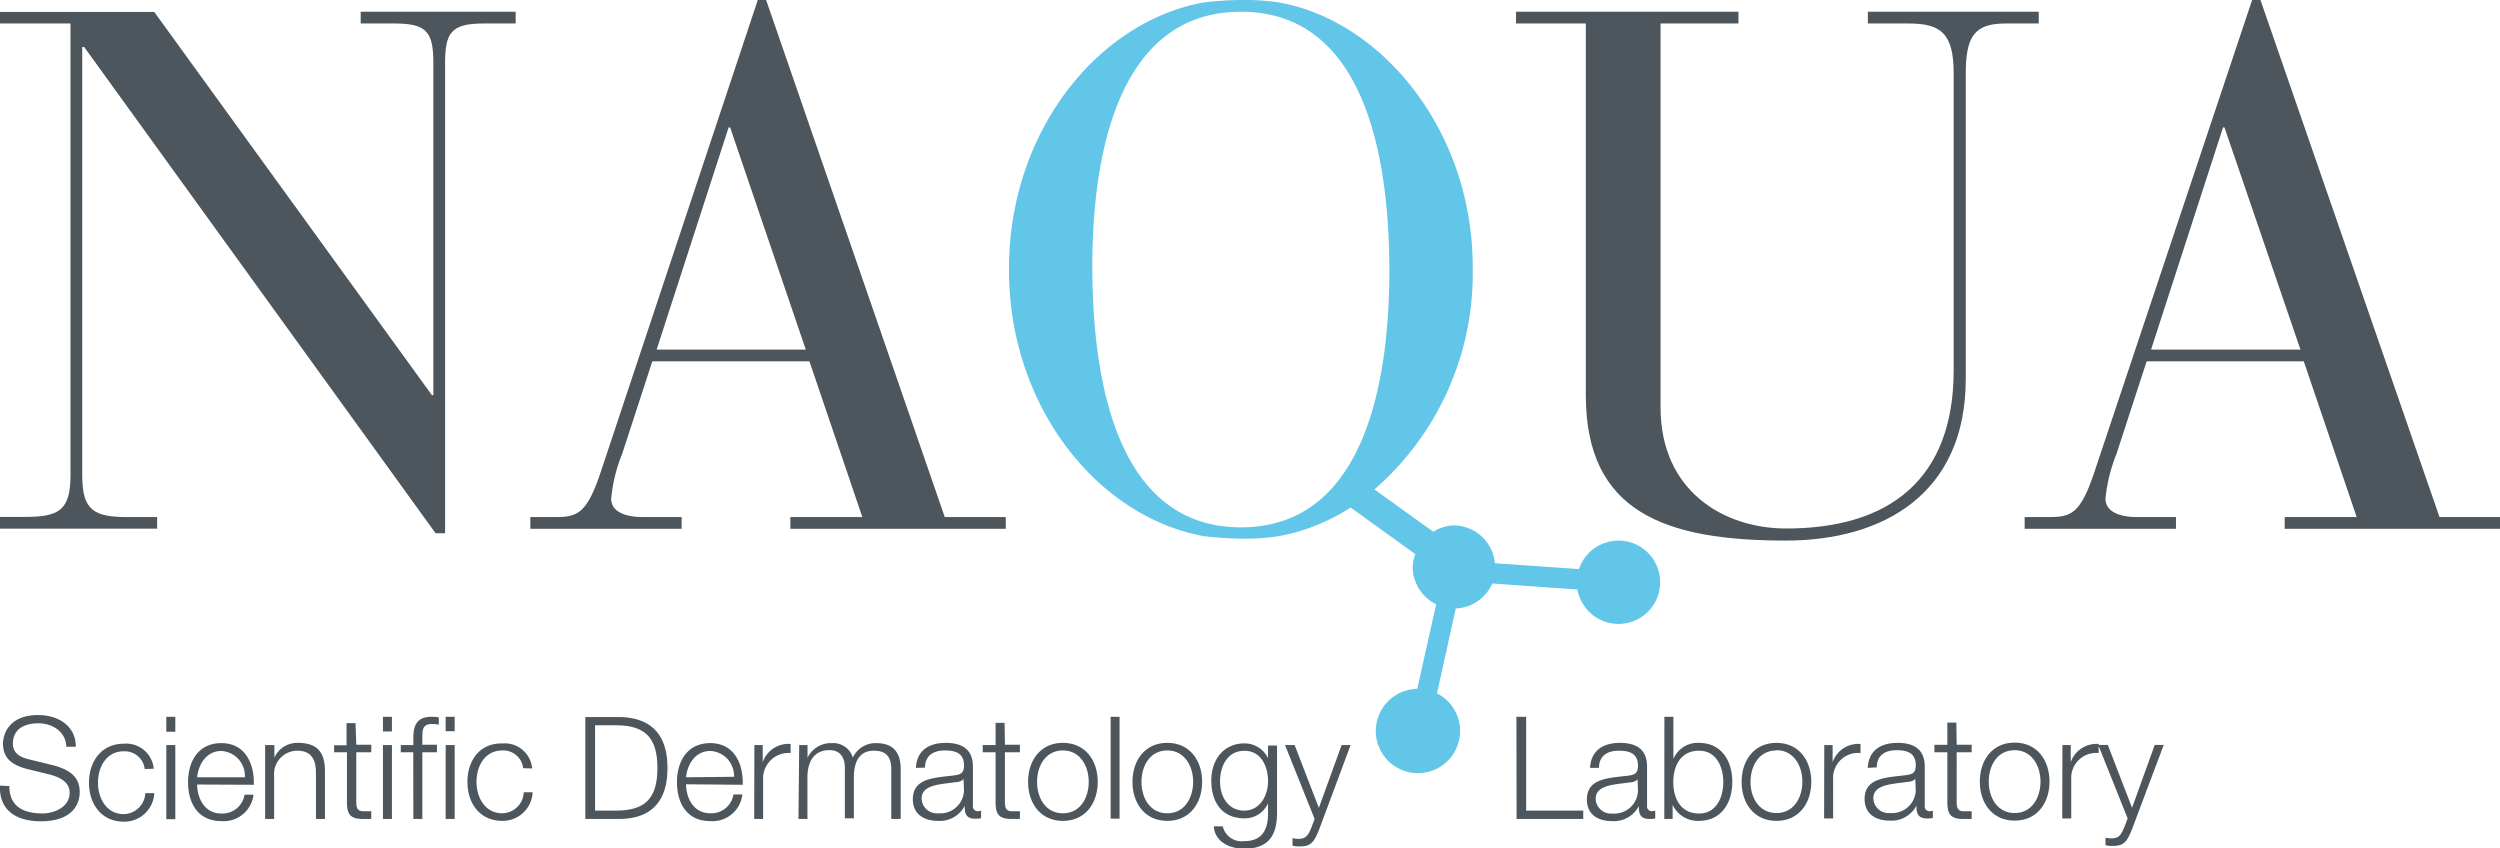
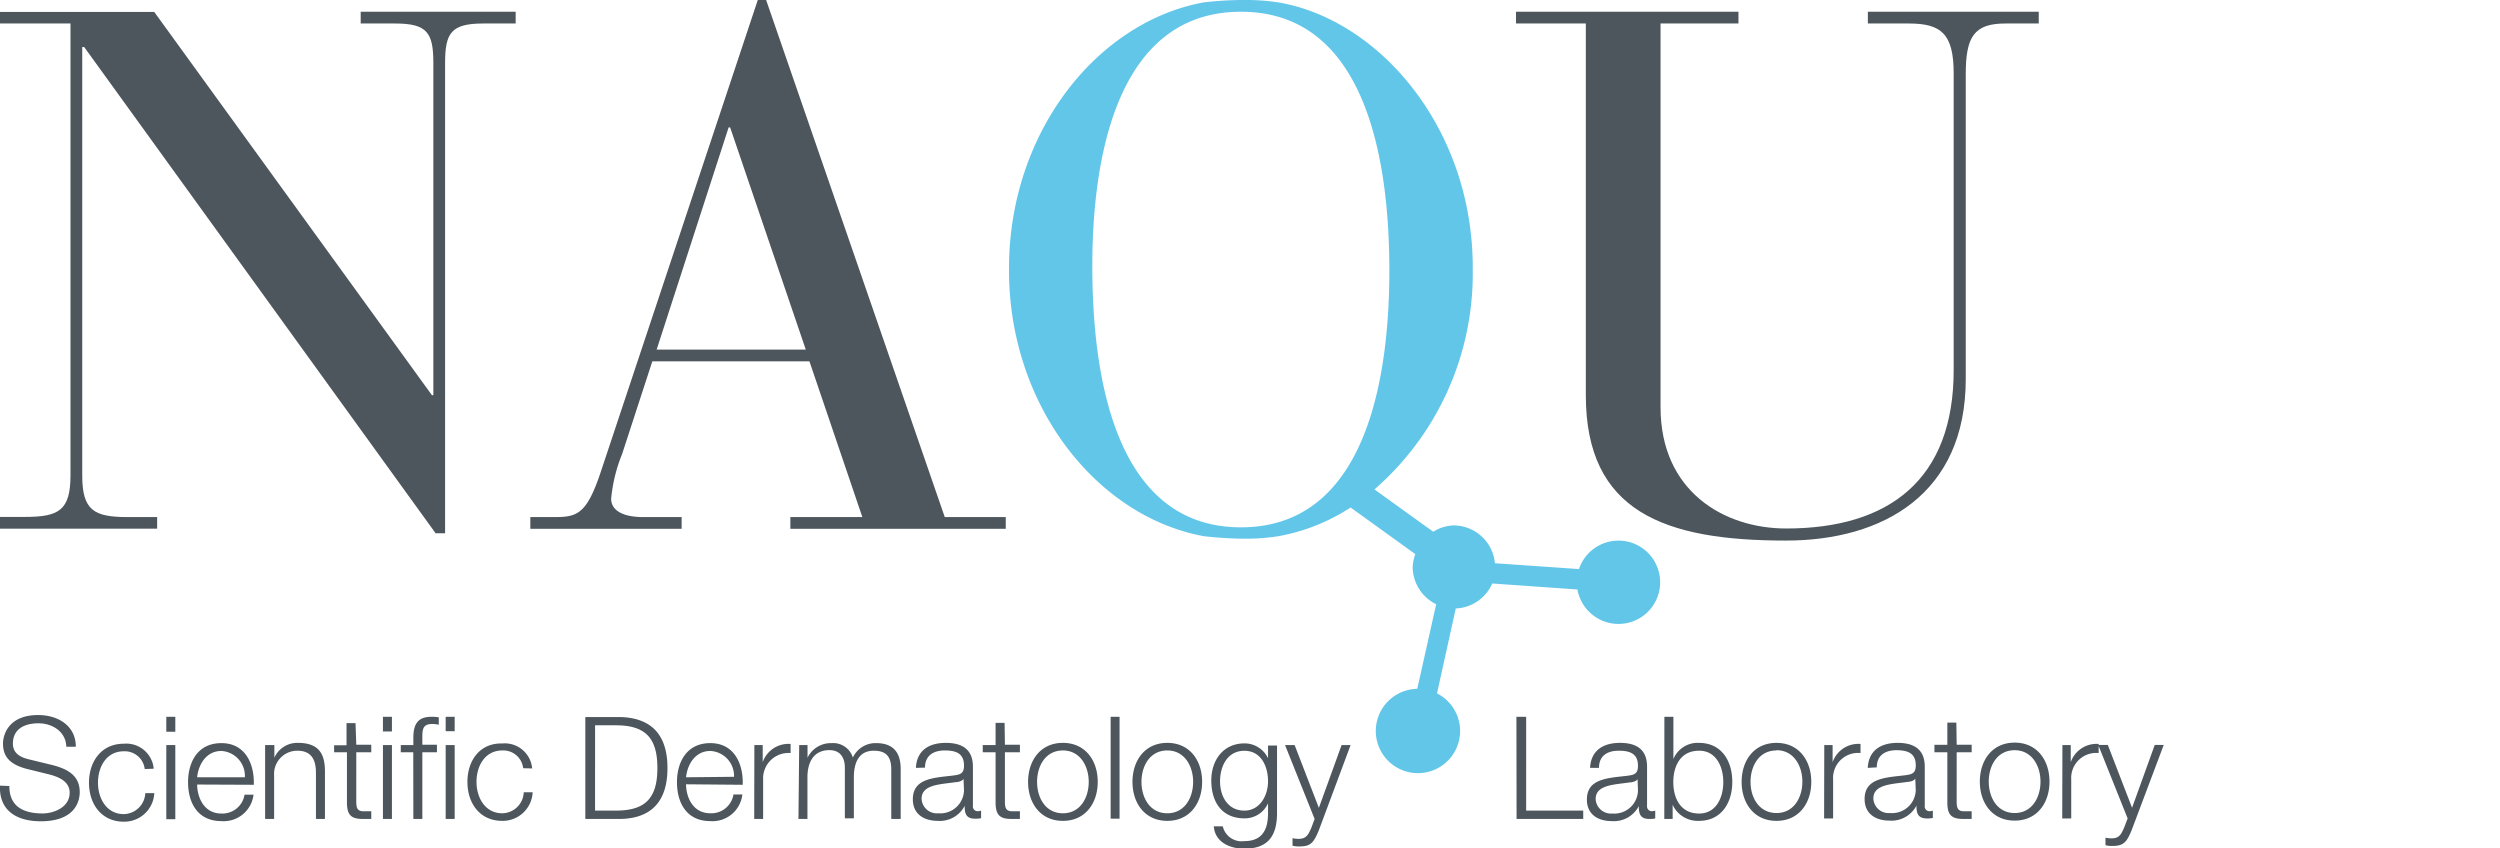
<svg xmlns="http://www.w3.org/2000/svg" id="Warstwa_1" data-name="Warstwa 1" viewBox="0 0 300.05 101.8">
  <defs>
    <style>.cls-1{fill:none;}.cls-2{clip-path:url(#clip-path);}.cls-3{fill:#4c565c;}.cls-4{fill:#62c6e9;}</style>
    <clipPath id="clip-path" transform="translate(-11.9 0.29)">
      <rect class="cls-1" x="-127" y="-269.59" width="595.28" height="841.89" />
    </clipPath>
  </defs>
  <title>logo</title>
  <g class="cls-2">
    <path class="cls-3" d="M64.18,63.71h1.14V7.29c0-3.62.71-4.76,4.59-4.76h3.88V1.12H55.19V2.53h4.14c3.88,0,4.58,1.14,4.58,4.76V47.14h-.17l-33.33-46H11.9V2.53h8.46V56.75c0,4.23-1.41,5-5.46,5h-3v1.41H30.76V61.77H27.24c-4.06,0-5.47-.79-5.47-5V5.35H22Z" transform="translate(-11.9 0.29)" />
    <path class="cls-3" d="M108.61,41.67H90.71L99.35,15h.18Zm24,21.51V61.77h-7.32L103.85-.29h-1L83.93,56.57c-1.68,4.94-2.83,5.2-5.56,5.2H75.55v1.41H93.71V61.77H89.13c-2.82,0-3.88-1-3.88-2.2a19,19,0,0,1,1.32-5.38l3.62-11.11h18.86l6.35,18.69h-8.64v1.41Z" transform="translate(-11.9 0.29)" />
    <path class="cls-3" d="M193.85,2.53h8.38V47.14c0,14,9.43,17.45,24,17.45,11.73,0,21.6-5.64,21.6-19.39V8.61c0-4.5,1-6.08,4.76-6.08h4V1.12H236.08V2.53H241c3.88,0,5.38,1.23,5.38,6V44.14c0,13.14-7.76,19-20.1,19-7.5,0-15.08-4.49-15.08-14.54V2.53h9.35V1.12H193.85Z" transform="translate(-11.9 0.29)" />
-     <path class="cls-3" d="M288,41.67H270.07L278.71,15h.17Zm24,21.51V61.77h-7.31L283.2-.29h-1l-19,56.86c-1.68,4.94-2.82,5.2-5.56,5.2H254.9v1.41h18.16V61.77h-4.58c-2.82,0-3.88-1-3.88-2.2a19.33,19.33,0,0,1,1.32-5.38l3.62-11.11H288.4l6.35,18.69h-8.64v1.41Z" transform="translate(-11.9 0.29)" />
    <path class="cls-4" d="M160.84,1.12c15.64,0,17.79,19.35,17.81,30.91S176.48,63,160.84,63,143.05,43.6,143,32,145.2,1.12,160.84,1.12M165.34,0a26.24,26.24,0,0,0-4.43-.29h-.12a42.59,42.59,0,0,0-4.45.29C143.47,2.38,133,15.69,133,31.92c0,0,0,.07,0,.11s0,.08,0,.12c0,16.22,10.49,29.53,23.36,31.91a44.14,44.14,0,0,0,4.45.3h.12a25.25,25.25,0,0,0,4.43-.3A23.52,23.52,0,0,0,174,60.62l7.77,5.6a4.83,4.83,0,0,0-.32,1.57,5,5,0,0,0,2.82,4.44L182,82.38a5.47,5.47,0,0,0-1,.12,5.06,5.06,0,1,0,3.37.43l2.25-10.19a5,5,0,0,0,4.38-3l10.22.72a4.57,4.57,0,0,0,.27.94,5,5,0,1,0-.08-3.39l-10.09-.7a5,5,0,0,0-4.91-4.54,4.83,4.83,0,0,0-2.49.76l-7.06-5.08a34.31,34.31,0,0,0,11.8-26.32v-.23C188.7,15.2,177.52,2.08,165.34,0" transform="translate(-11.9 0.29)" />
    <path class="cls-3" d="M267.26,97.94l-.38,1c-.36.83-.58,1.39-1.54,1.39a3.89,3.89,0,0,1-.74-.08v.9a2.82,2.82,0,0,0,.82.09c1.36,0,1.72-.43,2.33-1.92l3.84-10.2h-1.08l-2.72,7.54-2.91-7.54h-1.15Zm-7.85,0h1.08V93.26a3,3,0,0,1,3.29-3.17V89a3.27,3.27,0,0,0-3.35,2.19h0V89.13h-1Zm-5.71-8.19c2.07,0,3.1,1.89,3.1,3.77s-1,3.77-3.1,3.77-3.11-1.88-3.11-3.77,1-3.77,3.11-3.77m0-.91c-2.71,0-4.18,2.14-4.18,4.68s1.47,4.68,4.18,4.68,4.18-2.14,4.18-4.68-1.47-4.68-4.18-4.68m-7-2.4h-1.08v2.66h-1.55V90h1.55v6c0,1.51.48,2,1.92,2,.32,0,.63,0,1,0v-.92c-.31,0-.62,0-.93,0-.77,0-.87-.46-.87-1.17V90h1.8v-.91h-1.8Zm-9.55,5.37c0-1.44,1-2.06,2.36-2.06s2.32.36,2.32,1.82c0,1-.5,1.09-1.39,1.2-2.33.27-4.75.36-4.75,2.84,0,1.79,1.34,2.59,3,2.59a3.37,3.37,0,0,0,3.22-1.8h0c0,.93.18,1.54,1.27,1.54a3,3,0,0,0,.7-.06V97a1.07,1.07,0,0,1-.34.07.57.57,0,0,1-.63-.65v-4.7c0-2.37-1.7-2.85-3.26-2.85-2,0-3.48.89-3.58,3Zm4.68,2.71a2.84,2.84,0,0,1-3.09,2.77,1.83,1.83,0,0,1-2-1.74c0-1.74,2.28-1.72,4.12-2,.29,0,.77-.13.91-.39h0Zm-11,3.42h1.08V93.26a3,3,0,0,1,3.29-3.17V89a3.27,3.27,0,0,0-3.35,2.19h0V89.13h-1Zm-5.71-8.19c2.07,0,3.1,1.89,3.1,3.77s-1,3.77-3.1,3.77S222,95.44,222,93.55s1-3.77,3.11-3.77m0-.91c-2.71,0-4.18,2.14-4.18,4.68s1.47,4.68,4.18,4.68,4.18-2.14,4.18-4.68-1.47-4.68-4.18-4.68M211.65,98h1V96.3h0a3.32,3.32,0,0,0,3.16,1.93c2.69,0,4-2.17,4-4.68s-1.29-4.68-4-4.68a3.15,3.15,0,0,0-3.07,1.94h0V85.74h-1.08Zm7.08-4.42c0,1.84-.84,3.77-2.9,3.77-2.3,0-3.1-1.93-3.1-3.77s.8-3.77,3.1-3.77c2.06,0,2.9,1.94,2.9,3.77m-14.92-1.71c0-1.44,1-2.06,2.37-2.06s2.31.36,2.31,1.82c0,1-.49,1.09-1.38,1.2-2.34.27-4.75.36-4.75,2.84,0,1.79,1.33,2.59,3,2.59a3.38,3.38,0,0,0,3.23-1.8h0c0,.93.17,1.54,1.27,1.54a3,3,0,0,0,.7-.06V97a1.14,1.14,0,0,1-.34.07.58.58,0,0,1-.64-.65v-4.7c0-2.37-1.69-2.85-3.25-2.85-2,0-3.48.89-3.59,3Zm4.68,2.71a2.84,2.84,0,0,1-3.08,2.77,1.84,1.84,0,0,1-2-1.74c0-1.74,2.29-1.72,4.12-2,.29,0,.77-.13.91-.39h0ZM193.92,98h8V97h-6.85V85.74h-1.17Zm-24.24,0-.37,1c-.36.83-.59,1.39-1.55,1.39a3.71,3.71,0,0,1-.73-.08v.9a2.77,2.77,0,0,0,.82.09c1.35,0,1.71-.43,2.33-1.92L174,89.13h-1.08l-2.73,7.54-2.91-7.54h-1.15Zm-4.51-8.81h-1.08v1.52h0a3.13,3.13,0,0,0-2.81-1.78c-2.56,0-4,2-4,4.46s1.17,4.54,4,4.54a3.06,3.06,0,0,0,2.81-1.81h0v1.2c0,2.16-.85,3.34-2.84,3.34a2.32,2.32,0,0,1-2.59-1.77h-1.08c.15,1.89,1.9,2.68,3.67,2.68,2.9,0,3.91-1.61,3.92-4.25ZM161.25,97c-2,0-2.92-1.73-2.92-3.51s.86-3.67,2.92-3.67,2.84,1.94,2.84,3.67-1,3.51-2.84,3.51M152,89.78c2.08,0,3.1,1.89,3.1,3.77s-1,3.77-3.1,3.77-3.1-1.88-3.1-3.77,1-3.77,3.1-3.77m0-.91c-2.71,0-4.18,2.14-4.18,4.68s1.47,4.68,4.18,4.68,4.18-2.14,4.18-4.68-1.47-4.68-4.18-4.68m-6.8,9.1h1.07V85.74h-1.07Zm-5.73-8.19c2.07,0,3.1,1.89,3.1,3.77s-1,3.77-3.1,3.77-3.1-1.88-3.1-3.77,1-3.77,3.1-3.77m0-.91c-2.71,0-4.18,2.14-4.18,4.68s1.47,4.68,4.18,4.68,4.18-2.14,4.18-4.68-1.47-4.68-4.18-4.68m-7-2.4h-1.08v2.66h-1.54V90h1.54v6c0,1.51.48,2,1.92,2,.32,0,.63,0,1,0v-.92c-.31,0-.62,0-.93,0-.77,0-.87-.46-.87-1.17V90h1.8v-.91h-1.8Zm-9.55,5.37c0-1.44,1-2.06,2.37-2.06s2.31.36,2.31,1.82c0,1-.5,1.09-1.39,1.2-2.33.27-4.75.36-4.75,2.84,0,1.79,1.34,2.59,3,2.59a3.36,3.36,0,0,0,3.22-1.8h0c0,.93.17,1.54,1.26,1.54a3.14,3.14,0,0,0,.71-.06V97a1.21,1.21,0,0,1-.35.07.57.57,0,0,1-.63-.65v-4.7c0-2.37-1.7-2.85-3.26-2.85-2,0-3.48.89-3.58,3Zm4.68,2.71a2.84,2.84,0,0,1-3.09,2.77,1.83,1.83,0,0,1-2-1.74c0-1.74,2.28-1.72,4.12-2,.29,0,.77-.13.91-.39h0ZM107.73,98h1.08V93c0-1.85.77-3.26,2.64-3.26,1.37,0,1.87,1,1.85,2.19v6h1.08V93c0-1.65.53-3.19,2.4-3.19,1.54,0,2.09.79,2.09,2.25V98H120V92c0-2.09-1-3.1-2.93-3.1a3,3,0,0,0-2.81,1.73,2.47,2.47,0,0,0-2.54-1.73,3.11,3.11,0,0,0-2.9,1.75h0V89.13h-1Zm-5.31,0h1.07V93.26a3.05,3.05,0,0,1,3.3-3.17V89a3.27,3.27,0,0,0-3.35,2.19h0V89.13h-1Zm-8.18-5c.17-1.62,1.15-3.16,2.91-3.16A3,3,0,0,1,100,92.94Zm6.8.9c.09-2.48-1-5-3.89-5s-4,2.35-4,4.68c0,2.52,1.18,4.68,4,4.68A3.61,3.61,0,0,0,101,95.06H99.93a2.69,2.69,0,0,1-2.78,2.26c-2.07,0-2.9-1.9-2.91-3.48ZM82.15,98h4.24c3.68-.08,5.62-2.1,5.62-6.11s-1.94-6-5.62-6.12H82.15Zm1.17-11.24H85.8c3.52,0,5,1.47,5,5.13S89.32,97,85.8,97H83.32Zm-7.55,5.18a3.3,3.3,0,0,0-3.58-3C69.48,88.87,68,91,68,93.55s1.47,4.68,4.18,4.68a3.6,3.6,0,0,0,3.65-3.43H74.76a2.62,2.62,0,0,1-2.57,2.52c-2.07,0-3.1-1.88-3.1-3.77s1-3.77,3.1-3.77a2.4,2.4,0,0,1,2.5,2.13ZM65.39,87.47h1.08V85.74H65.39ZM61.51,98h1.08V90h1.75v-.91H62.59v-.77c0-1,0-1.72,1.19-1.72a4.56,4.56,0,0,1,.78.09V85.8a5.74,5.74,0,0,0-.9-.06c-1.74,0-2.16,1.06-2.15,2.58v.81H60V90h1.5Zm3.88,0h1.08V89.13H65.39Zm-7.53-10.5h1.08V85.74H57.86Zm0,10.5h1.08V89.13H57.86Zm-3.29-11.5H53.49v2.66H52V90h1.54v6c0,1.51.48,2,1.92,2,.32,0,.63,0,1,0v-.92c-.31,0-.62,0-.93,0-.77,0-.87-.46-.87-1.17V90h1.8v-.91h-1.8ZM43.72,98H44.8V92.81a2.79,2.79,0,0,1,2.78-3c1.75,0,2.24,1.15,2.24,2.67V98H50.9V92.28c0-2.11-.75-3.41-3.24-3.41a3,3,0,0,0-2.83,1.78h0V89.13H43.72Zm-8.16-5c.17-1.62,1.15-3.16,2.91-3.16a3,3,0,0,1,2.82,3.16Zm6.8.9c.09-2.48-1-5-3.89-5s-4,2.35-4,4.68c0,2.52,1.18,4.68,4,4.68a3.61,3.61,0,0,0,3.86-3.17H41.25a2.69,2.69,0,0,1-2.78,2.26c-2.07,0-2.89-1.9-2.91-3.48Zm-10.5-6.37h1.08V85.74H31.86Zm0,10.5h1.08V89.13H31.86Zm-1.51-6.06a3.31,3.31,0,0,0-3.59-3c-2.7,0-4.18,2.14-4.18,4.68s1.48,4.68,4.18,4.68a3.61,3.61,0,0,0,3.66-3.43H29.34a2.64,2.64,0,0,1-2.58,2.52c-2.07,0-3.1-1.88-3.1-3.77s1-3.77,3.1-3.77a2.41,2.41,0,0,1,2.51,2.13ZM11.9,94c-.13,3,2,4.28,4.89,4.28,4.33,0,4.68-2.65,4.68-3.49,0-2-1.44-2.76-3.17-3.23l-3-.73c-1-.25-1.85-.73-1.85-1.87,0-1.82,1.48-2.44,3.07-2.44s3.28.94,3.34,2.81H21c0-2.5-2.11-3.8-4.53-3.8-3.44,0-4.21,2.24-4.21,3.44,0,1.91,1.32,2.59,2.76,3l2.72.67c1.13.28,2.52.82,2.52,2.21,0,1.79-1.95,2.49-3.24,2.49-2.23,0-4-.77-4-3.29Z" transform="translate(-11.9 0.29)" />
  </g>
</svg>